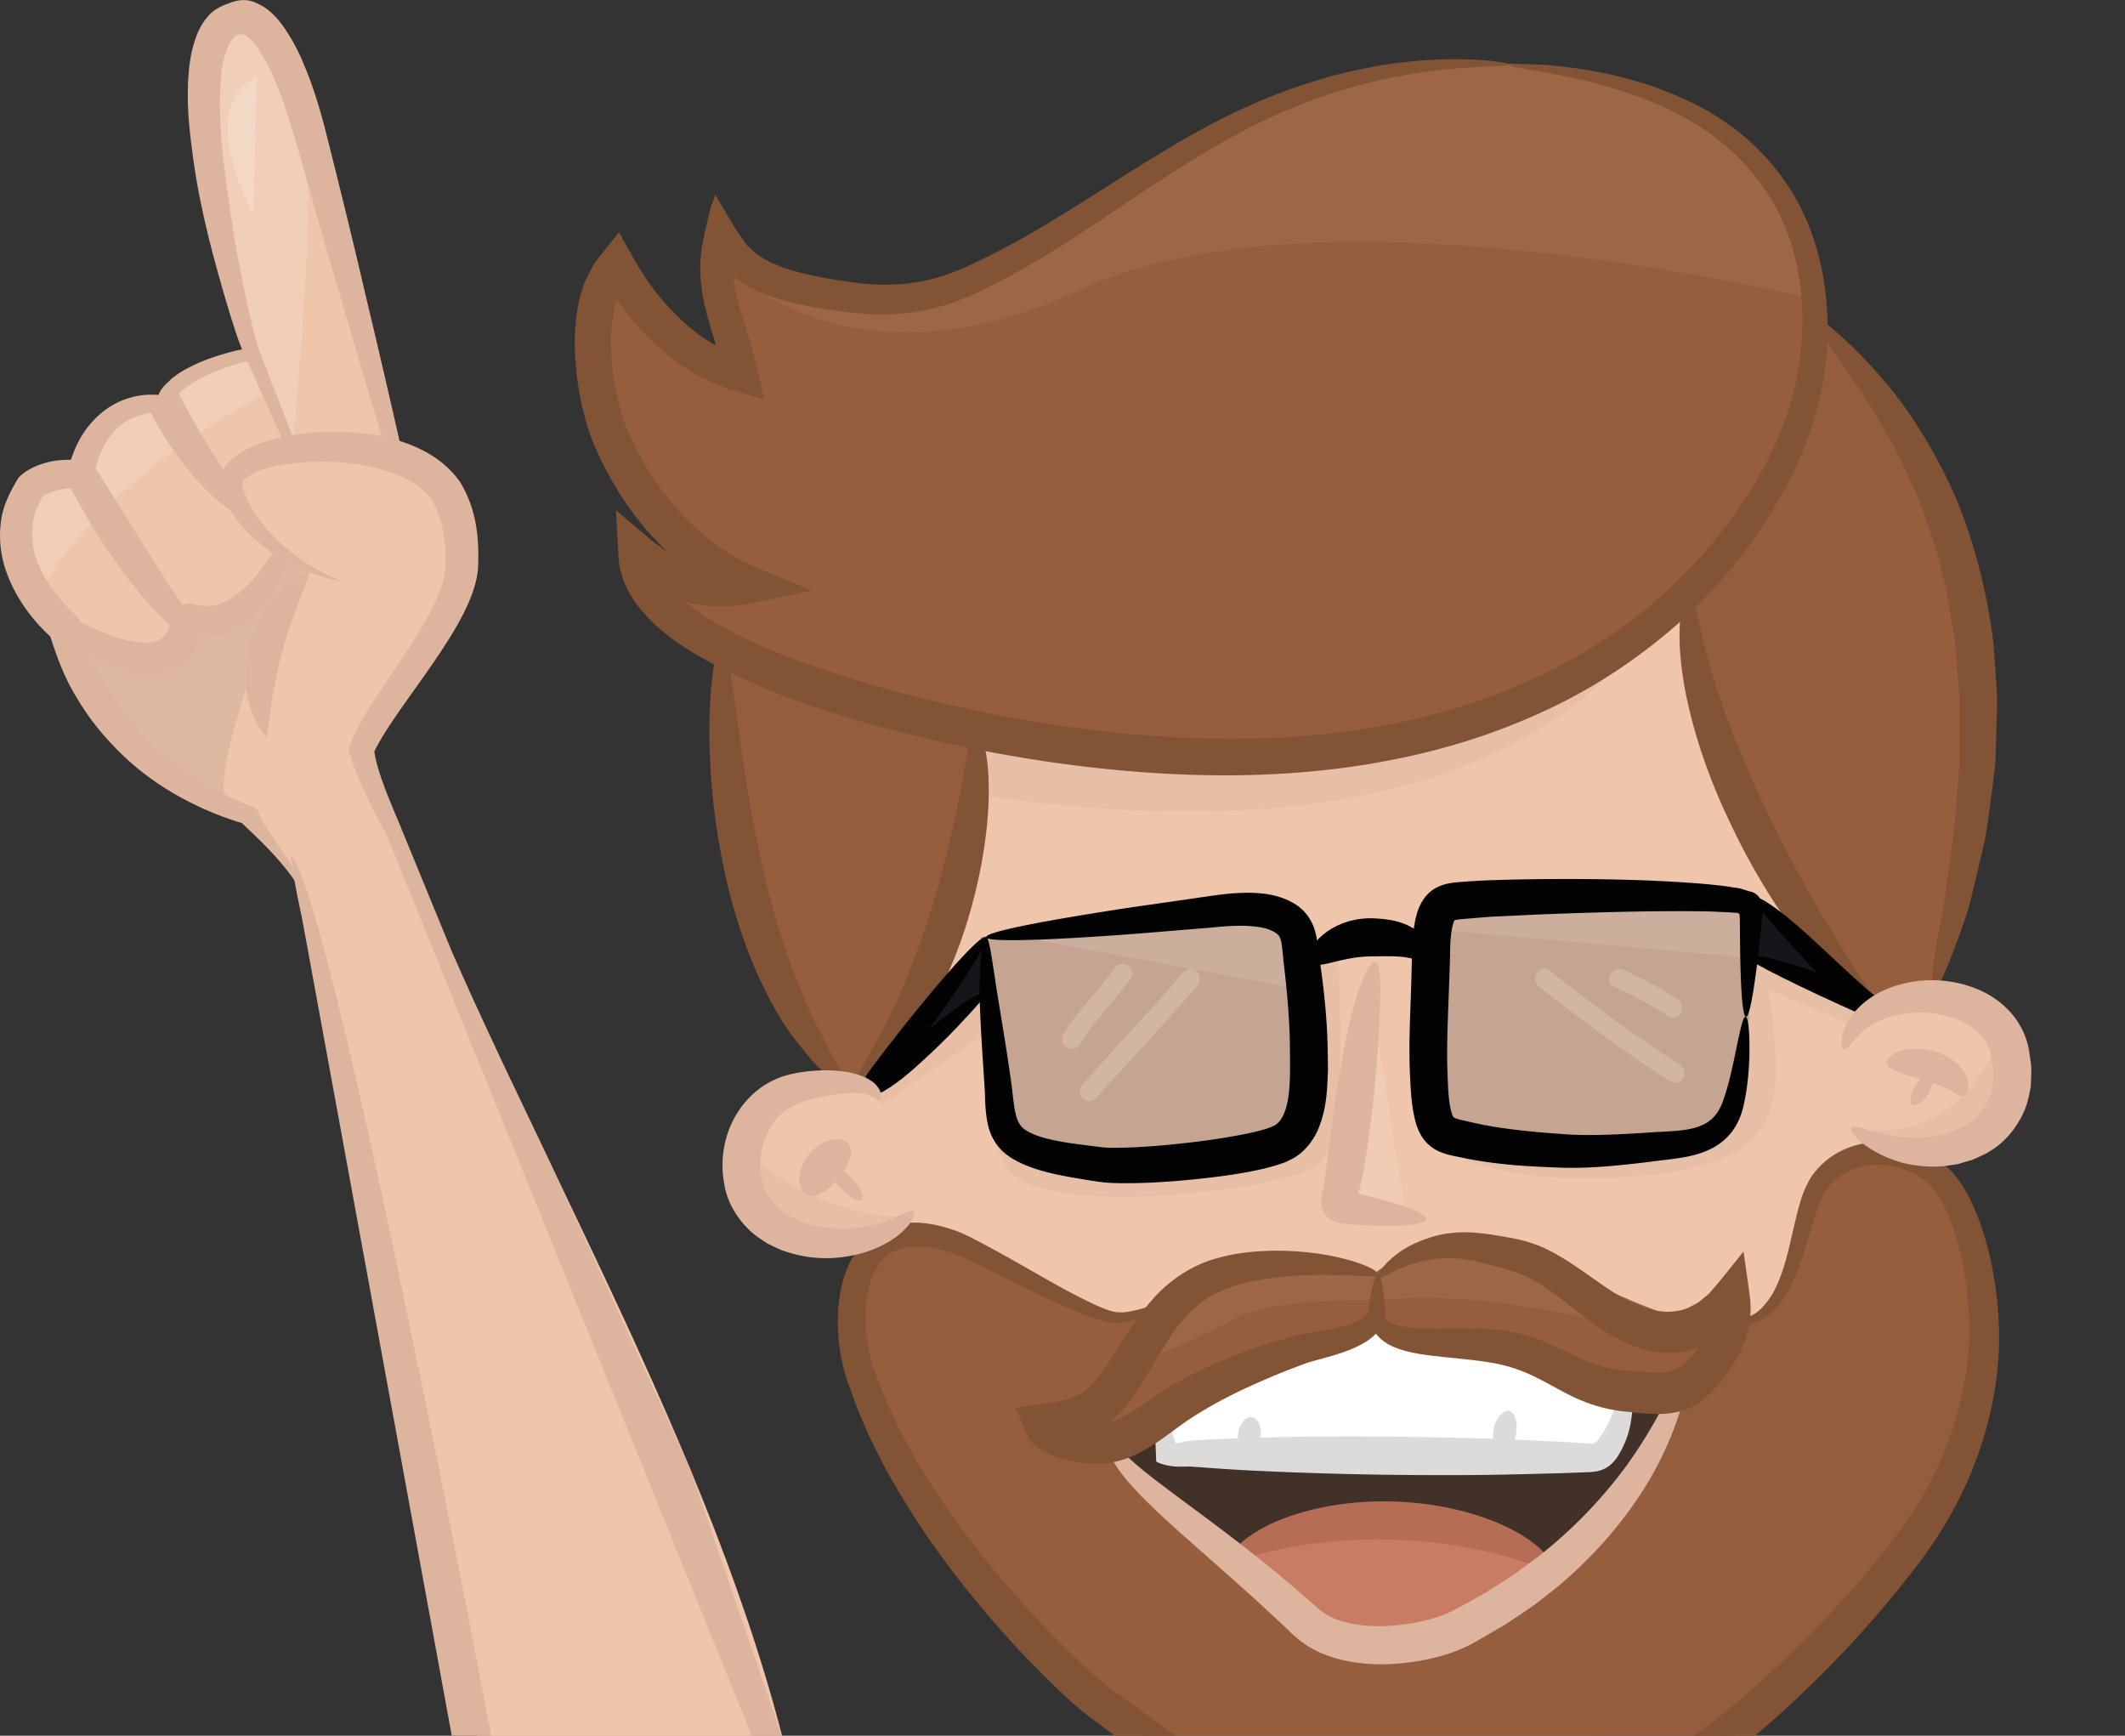
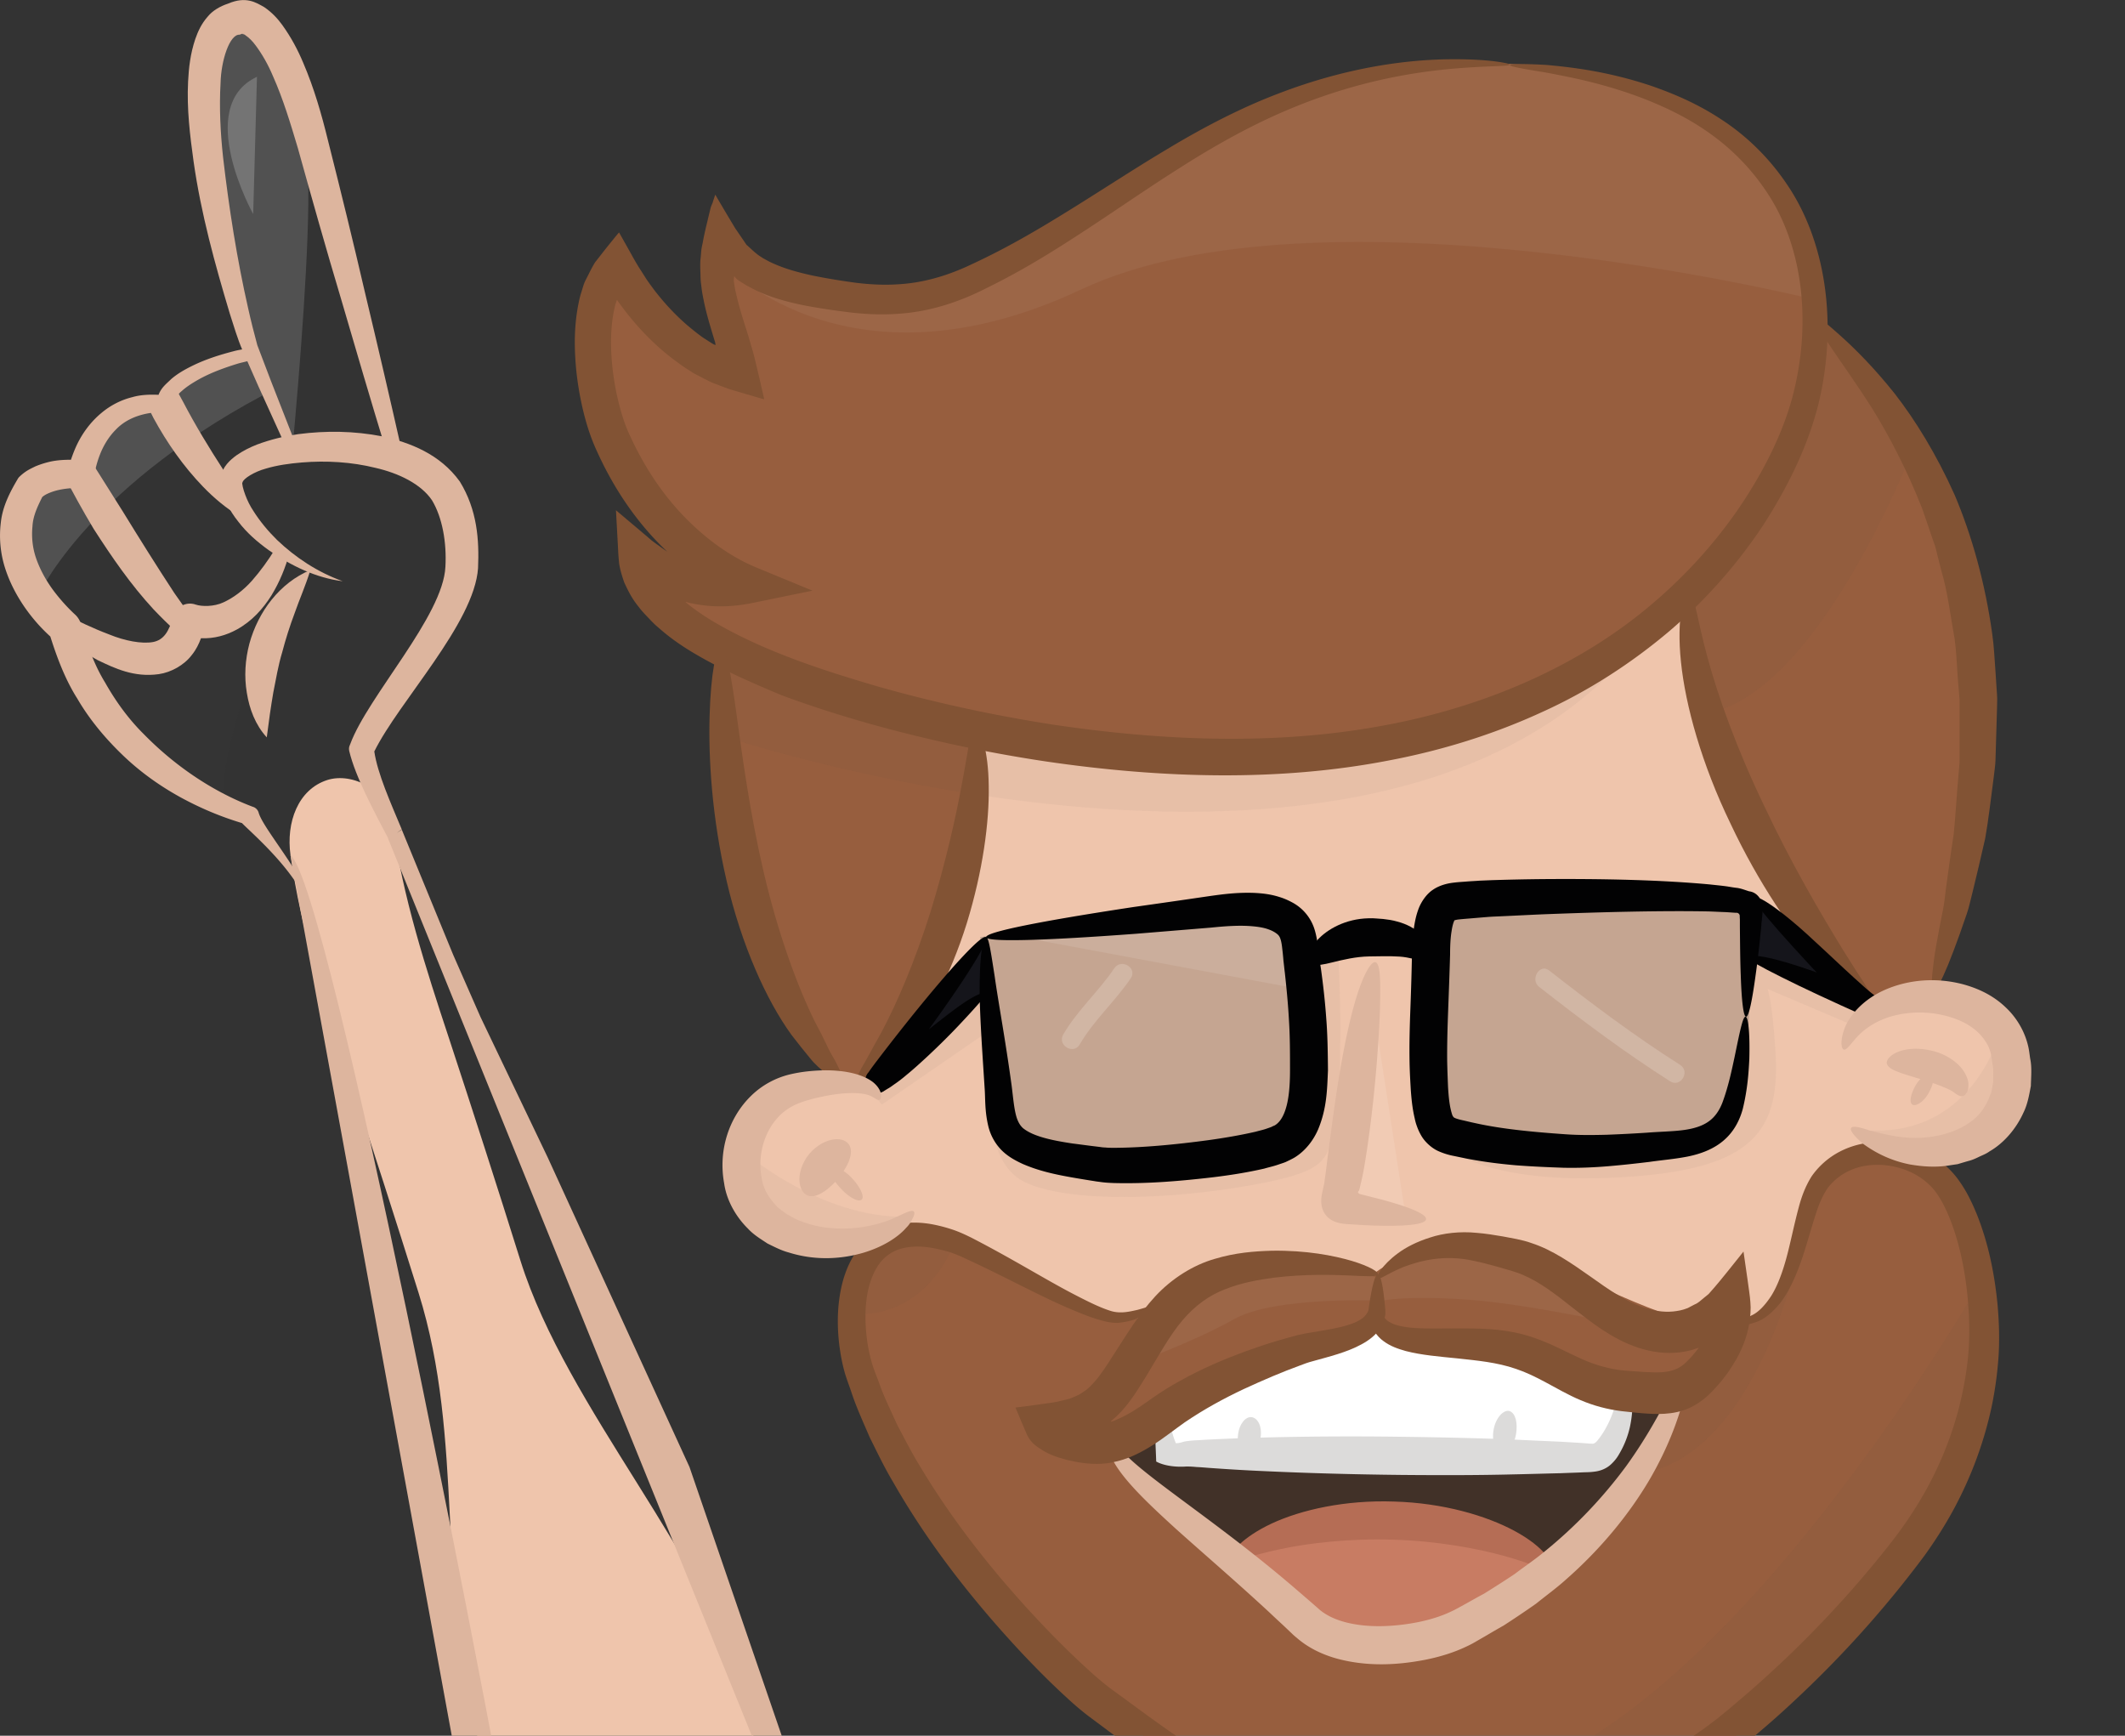
<svg xmlns="http://www.w3.org/2000/svg" xmlns:xlink="http://www.w3.org/1999/xlink" version="1.1" id="Capa_1" x="0" y="0" viewBox="0 0 123.71 101.03" xml:space="preserve">
  <rect x="0" y="0" width="123.71" height="101.03" fill="#333333" stroke="none" />
  <style>.st187{opacity:.1}.st257{opacity:.05}.st288{fill:#efc5ac}.st289{fill:#975e3e}.st291{fill:#c5a591}.st309{fill:#15151b}.st310{opacity:.3}.st316{fill:#ddb59e}.st317{fill:#dcdbda}.st318{fill:#825334}.st319{fill:#020203}.st321{opacity:.15;fill:#fff}</style>
  <defs>
    <path id="SVGID_3588_" d="M122.52 101.64l-91.21.23L32.5 2.13l91.21-.23z" />
  </defs>
  <clipPath id="SVGID_2_">
    <use xlink:href="#SVGID_3588_" overflow="visible" />
  </clipPath>
  <g clip-path="url(#SVGID_2_)">
    <path class="st288" d="M115.78 58.83l-6.96-.19s-10.36-14.16-11-24.21c0 0-15.41 14.52-40.76 8.27 0 0-2.05 17.03-6.41 20.8 0 0-5.54-1.62-7.16 3.51-1.62 5.14 4.06 5.94 8.05 5.26 0 0 12.98 6.52 17.31 4.34 4.33-2.17 16.48-3.34 19.83-2.65 3.34.69 10.21 4.51 10.21 4.51s2.37-1.49 3.17-1.65c.87-.89 1.64-1.83 2.39-2.84.13-.18.28-.31.43-.41.32-1.25.42-2.68.87-3.72.85-2 2.45-2.75 4.42-2.61.06-.09.1-.14.1-.14s5.8.33 6.29-2.18c.48-2.49.8-4.53-.78-6.09" />
    <path class="st289" d="M41.67 14.2s8.18 6.96 17.33 1.03C68.15 9.3 78.55.32 95.24 4.95c0 0 10.39 2.73 10.58 14.16 0 0 14.85 11.3 6.76 38.53l-3.77 1s-9.61-11.1-11-24.21c0 0-12.43 14.02-40.75 8.27 0 0-1.22 15.4-7 20.3l-1.37-.4s-5.49-1.36-6.44-24.53c0 0-3.73-.82-4.74-5.55l6.17 1.46s-12.4-4.34-7.85-18.61c0 0 3.59 4.67 7.34 6.63l-1.5-7.8zM108.4 67.08s6.2-1.44 7.08 7.23c.88 8.67-5.82 18.34-11.57 24.27-5.75 5.94-14.95 8.07-18.41 8.1-3.46.03-9.29.64-17.32-4.54-8.02-5.18-17.94-17.11-18.1-22.06-.16-4.95-.17-9.08 3.63-8.3 3.8.78 11.87 6.09 13.63 4.75 1.75-1.34 5.26-4.66 12.59-2.35 0 0 4.15-3.55 10.19-.69 6.04 2.86 9.92 4.58 10.74 2.86.83-1.72.68.42.68.42s2.43.81 3.62-6.17c-.01-.01.34-3.76 3.24-3.52" />
    <path d="M67.75 81.86l-.04 2.7 25.36.32 1.71-4.17s-5.15-2.23-9.35-2.53c-4.2-.3-5.08-.89-5.08-.89l-12.6 4.57z" fill="#fff" />
    <path d="M90.33 91.73s-6.1-6.68-18.36-.96c0 0 4.76 5.92 7.92 5.09 3.16-.83 10.44-4.13 10.44-4.13" fill="#c87c63" />
    <path class="st291" d="M83.26 52.4l.31 12.91 5.89 1.52 10.64-1.01 1.7-6.12.32-7.35zM74.62 53.38l-5.45-.4-12.11 1.56 1.4 11.26 4.91 1.81 11.67-1.59 1.04-2.06-.28-9.18z" />
    <path d="M94.79 80.22l3.18.04s-3.18 8.81-7.34 10.98c0 0-9.75-6.81-18.66-.48 0 0-6.76-4.55-7.28-7.06l2.18-1.85.85 2.71 25.36.32 1.71-4.66z" fill="#413128" />
    <g class="st257">
      <defs>
        <path id="SVGID_3590_" transform="rotate(-89.255 90.04 90.598)" d="M73.43 65.2h33.24v50.79H73.43z" />
      </defs>
      <clipPath id="SVGID_4_">
        <use xlink:href="#SVGID_3590_" overflow="visible" />
      </clipPath>
      <path d="M115.47 74.31s-17.74 31.35-32.52 29.59c-14.78-1.76-18.43-4.46-18.43-4.46s10.3 10.87 24.73 6.75c14.45-4.13 27.91-17.85 26.22-31.88" clip-path="url(#SVGID_4_)" fill="#3a3a3a" />
    </g>
    <g class="st257">
      <defs>
        <path id="SVGID_3592_" transform="rotate(-89.255 113.105 63.286)" d="M109.64 59.05h6.94v8.47h-6.94z" />
      </defs>
      <clipPath id="SVGID_6_">
        <use xlink:href="#SVGID_3592_" overflow="visible" />
      </clipPath>
      <path d="M116.51 59.86s-1.46 6.23-7.67 5.94c0 0 1.93 1.89 6.22.29 4.28-1.61 1.18-5.03 1.45-6.23" clip-path="url(#SVGID_6_)" fill="#3a3a3a" />
    </g>
    <g class="st257">
      <defs>
        <path id="SVGID_3594_" transform="rotate(-89.255 99.944 79.877)" d="M94 75.45h11.89v8.84H94z" />
      </defs>
      <clipPath id="SVGID_8_">
        <use xlink:href="#SVGID_3594_" overflow="visible" />
      </clipPath>
      <path d="M104.44 73.99s-2.49 10.85-9 11.78l1.77-4.57 3.66-3.63c.01-.01 2.59-1.14 3.57-3.58" clip-path="url(#SVGID_8_)" fill="#3a3a3a" />
    </g>
    <g class="st257">
      <defs>
-         <path id="SVGID_3596_" transform="rotate(-89.255 62.887 84.408)" d="M60.84 80.97h4.11v6.87h-4.11z" />
+         <path id="SVGID_3596_" transform="rotate(-89.255 62.887 84.408)" d="M60.84 80.97v6.87h-4.11z" />
      </defs>
      <clipPath id="SVGID_10_">
        <use xlink:href="#SVGID_3596_" overflow="visible" />
      </clipPath>
      <path d="M66.3 86.46s-6.64.61-6.83-3.69l2.47-.43 3.04 1.54 1.32 2.58z" clip-path="url(#SVGID_10_)" fill="#3a3a3a" />
    </g>
    <g class="st257">
      <defs>
        <path id="SVGID_3598_" transform="rotate(-89.255 52.474 74.422)" d="M50.36 71.38h4.23v6.09h-4.23z" />
      </defs>
      <clipPath id="SVGID_12_">
        <use xlink:href="#SVGID_3598_" overflow="visible" />
      </clipPath>
      <path d="M55.55 72.35s-1.51 4.5-6.14 4.13l.92-4.2 5.22.07z" clip-path="url(#SVGID_12_)" fill="#3a3a3a" />
    </g>
    <g class="st257">
      <defs>
        <path id="SVGID_3600_" transform="rotate(-89.255 69.345 41.137)" d="M63.22 13.72h12.25v54.82H63.22z" />
      </defs>
      <clipPath id="SVGID_14_">
        <use xlink:href="#SVGID_3600_" overflow="visible" />
      </clipPath>
      <path d="M41.98 37.71l-.07 5.08s41.31 13.91 54.93-7.42c0 0-20.64 17.69-54.86 2.34" clip-path="url(#SVGID_14_)" fill="#3a3a3a" />
    </g>
    <g class="st257">
      <defs>
        <path id="SVGID_3602_" transform="rotate(-89.255 104.604 30.348)" d="M93.36 23.68h22.5v13.33h-22.5z" />
      </defs>
      <clipPath id="SVGID_16_">
        <use xlink:href="#SVGID_3602_" overflow="visible" />
      </clipPath>
      <path d="M105.82 19.11s3.95 3.64 5.5 7.15c0 0-5.45 14.13-11.98 15.27l-1.47-6.36c.01 0 8.07-8.99 7.95-16.06" clip-path="url(#SVGID_16_)" fill="#3a3a3a" />
    </g>
    <g class="st257">
      <defs>
        <path id="SVGID_3604_" transform="rotate(-89.255 96.132 62.155)" d="M89.65 49.52h12.97v25.26H89.65z" />
      </defs>
      <clipPath id="SVGID_18_">
        <use xlink:href="#SVGID_3604_" overflow="visible" />
      </clipPath>
      <path d="M83.45 66.13s1.72 2.75 10.15 2.43c8.42-.33 10.1-2.56 9.75-7.52-.34-4.96-.81-3.63-.81-3.63l5.51 2.34.77-1.11-7-2.89-.42 3.96-1.26 5.99s-4.16 1.36-9.19 1.16c-5.04-.2-7.5-.73-7.5-.73" clip-path="url(#SVGID_18_)" fill="#3a3a3a" />
    </g>
    <g class="st257">
      <defs>
        <path id="SVGID_3606_" transform="rotate(-89.255 67.822 62.504)" d="M60.62 52.32h14.4v20.36h-14.4z" />
      </defs>
      <clipPath id="SVGID_20_">
        <use xlink:href="#SVGID_3606_" overflow="visible" />
      </clipPath>
      <path d="M77.9 55.43s.37 6.56-.12 9.27-.05 3.4-4.86 4.27c-4.8.87-10.7 1.06-13.27-.17-2.57-1.23-1.97-6.08-1.97-6.08l1.64 3.73 5.41 1.53 9.72-1.34 1.62-2.16.13-8.83 1.7-.22z" clip-path="url(#SVGID_20_)" fill="#3a3a3a" />
    </g>
    <g class="st257">
      <defs>
        <path id="SVGID_3608_" transform="rotate(-89.255 54.052 61.066)" d="M50.79 57.75h6.52v6.62h-6.52z" />
      </defs>
      <clipPath id="SVGID_22_">
        <use xlink:href="#SVGID_3608_" overflow="visible" />
      </clipPath>
      <path clip-path="url(#SVGID_22_)" fill="#3a3a3a" d="M57.38 60.13l-6.04 4.16-.63-.75 6.63-5.69z" />
    </g>
    <g class="st257">
      <defs>
        <path id="SVGID_3610_" transform="rotate(-89.255 48.384 70.04)" d="M45.76 65.23h5.26v9.61h-5.26z" />
      </defs>
      <clipPath id="SVGID_24_">
        <use xlink:href="#SVGID_3610_" overflow="visible" />
      </clipPath>
      <path d="M43.7 67.35s4.48 3.76 9.48 3.46c0 0-3.01 2.83-6.01 1.51-3-1.31-3.88-3.24-3.47-4.97" clip-path="url(#SVGID_24_)" fill="#3a3a3a" />
    </g>
    <g class="st257">
      <defs>
        <path id="SVGID_3612_" transform="rotate(-89.255 73.714 11.514)" d="M65.6-20.32h16.23v63.66H65.6z" />
      </defs>
      <clipPath id="SVGID_26_">
        <use xlink:href="#SVGID_3612_" overflow="visible" />
      </clipPath>
      <path d="M105.47 17.4s-28.64-7.08-42.53-.55c-13.88 6.52-21.11-1.76-21.11-1.76s11.92 6.12 20.83-2.31c0 0 13.04-10.73 25.23-9.05 12.19 1.68 17.66 6.07 17.58 13.67" clip-path="url(#SVGID_26_)" fill="#fff" />
    </g>
    <g class="st257">
      <defs>
        <path id="SVGID_3614_" transform="rotate(-89.255 81.094 75.94)" d="M77.41 60.73h7.38v30.42h-7.38z" />
      </defs>
      <clipPath id="SVGID_28_">
        <use xlink:href="#SVGID_3614_" overflow="visible" />
      </clipPath>
      <path d="M96.29 77.5s-6.9-1.56-10.69-1.84c-3.79-.28-5.13.05-5.13.05s-6.2-.28-8.6 1.06c-2.39 1.35-6.03 2.66-6.03 2.66s.91-4.72 6.06-5.56c5.15-.84 8.29.53 8.29.53s3.81-2.87 6.87-1.89c3.05.97 9.23 4.99 9.23 4.99" clip-path="url(#SVGID_28_)" fill="#fff" />
    </g>
    <g class="st187">
      <defs>
-         <path id="SVGID_3616_" transform="rotate(-89.255 92.99 53.704)" d="M91.07 44.86h3.85v17.68h-3.85z" />
-       </defs>
+         </defs>
      <clipPath id="SVGID_30_">
        <use xlink:href="#SVGID_3616_" overflow="visible" />
      </clipPath>
      <path clip-path="url(#SVGID_30_)" fill="#fff" d="M101.81 55.74l-17.33-1.55-.31-1.8 17.64-.5z" />
    </g>
    <g class="st187">
      <defs>
        <path id="SVGID_3618_" transform="rotate(-89.255 66.993 55.192)" d="M64.76 46.64h4.47v17.11h-4.47z" />
      </defs>
      <clipPath id="SVGID_32_">
        <use xlink:href="#SVGID_3618_" overflow="visible" />
      </clipPath>
      <path clip-path="url(#SVGID_32_)" fill="#fff" d="M75.52 57.54l-17.07-3.18 14.68-1.32 2.21 1.2z" />
    </g>
    <g class="st187">
      <defs>
        <path id="SVGID_3620_" transform="rotate(-89.255 80.234 64.202)" d="M73.15 62.44h14.17v3.53H73.15z" />
      </defs>
      <clipPath id="SVGID_34_">
        <use xlink:href="#SVGID_3620_" overflow="visible" />
      </clipPath>
      <path clip-path="url(#SVGID_34_)" fill="#fff" d="M79.71 57.11l2.2 14.2-3.52-.88z" />
    </g>
    <path class="st309" d="M102.12 52.35l5.95 5.23-6.22-1.84zM57.27 55.04l-5.18 6.61 5.32-3.58z" />
    <g class="st310">
      <defs>
        <path id="SVGID_3622_" transform="rotate(-89.255 63.867 58.59)" d="M61.38 56.56h4.99v4.06h-4.99z" />
      </defs>
      <clipPath id="SVGID_36_">
        <use xlink:href="#SVGID_3622_" overflow="visible" />
      </clipPath>
      <path d="M61.9 60.21c.82-1.41 2.06-2.5 2.97-3.85.4-.6 1.37-.02.96.58-.91 1.35-2.15 2.44-2.97 3.85-.36.63-1.33.05-.96-.58" clip-path="url(#SVGID_36_)" fill="#eddcd0" />
    </g>
    <g class="st310">
      <defs>
-         <path id="SVGID_3624_" transform="rotate(-89.255 66.353 60.246)" d="M62.46 56.79h7.79v6.92h-7.79z" />
-       </defs>
+         </defs>
      <clipPath id="SVGID_38_">
        <use xlink:href="#SVGID_3624_" overflow="visible" />
      </clipPath>
      <path d="M63.01 63.12c1.98-2.17 3.97-4.34 5.92-6.55.48-.54 1.26.26.78.81-1.94 2.21-3.93 4.38-5.92 6.55-.49.53-1.27-.28-.78-.81" clip-path="url(#SVGID_38_)" fill="#eddcd0" />
    </g>
    <g class="st310">
      <defs>
-         <path id="SVGID_3626_" transform="rotate(-89.255 95.794 57.825)" d="M94.4 55.67h2.79v4.3H94.4z" />
-       </defs>
+         </defs>
      <clipPath id="SVGID_40_">
        <use xlink:href="#SVGID_3626_" overflow="visible" />
      </clipPath>
      <path d="M94.52 56.46c1.1.49 2.16 1.05 3.16 1.72.6.4.02 1.37-.58.96-1-.67-2.06-1.22-3.16-1.72-.65-.29-.07-1.25.58-.96" clip-path="url(#SVGID_40_)" fill="#eddcd0" />
    </g>
    <g class="st310">
      <defs>
        <path id="SVGID_3628_" transform="rotate(-89.255 93.724 59.71)" d="M90.45 55.33h6.56v8.76h-6.56z" />
      </defs>
      <clipPath id="SVGID_42_">
        <use xlink:href="#SVGID_3628_" overflow="visible" />
      </clipPath>
      <path d="M90.19 56.49c2.47 1.93 4.97 3.81 7.62 5.49.61.39.03 1.35-.58.96-2.64-1.68-5.15-3.56-7.62-5.49-.56-.43.02-1.4.58-.96" clip-path="url(#SVGID_42_)" fill="#eddcd0" />
    </g>
    <path d="M81.09 89.62c-2.57-.08-4.92.2-6.55.55-1.65.34-2.64.78-2.83.51-.18-.23.59-1.19 2.32-2 1.72-.8 4.28-1.38 7.13-1.28 2.85.08 5.37.82 7.03 1.72.83.45 1.45.94 1.81 1.39.37.45.39.87.24.91-.16.04-.35-.07-.78-.23-.42-.17-1.06-.39-1.87-.62-1.61-.44-3.93-.88-6.5-.95" fill="#b56d55" />
    <path class="st316" d="M82.97 96.61c-1.7.33-3.42.39-5.11-.06-.84-.23-1.67-.61-2.37-1.22-.2-.16-.29-.26-.43-.39l-.38-.36c-.26-.24-.51-.47-.76-.71-2-1.85-3.88-3.46-5.44-4.86-1.55-1.41-2.8-2.6-3.49-3.67-.34-.53-.53-1.05-.46-1.45.07-.38.28-.48.33-.46.08.03.03.2.11.44.07.23.3.55.69.93.78.76 2.13 1.75 3.8 2.99 1.67 1.24 3.68 2.74 5.8 4.55.52.45 1.05.9 1.58 1.37.4.33.94.58 1.55.73 1.23.31 2.7.26 4.11-.01.71-.14 1.4-.35 1.98-.63.14-.06.3-.15.47-.24l.49-.27c.32-.18.64-.36.96-.53.61-.38 1.21-.76 1.79-1.15.55-.42 1.12-.8 1.63-1.22a27.16 27.16 0 004.87-5.08c1.18-1.64 1.95-3.1 2.49-4.13.52-1.02.86-1.62 1.01-1.55.13.06.09.7-.2 1.86-.3 1.15-.89 2.81-1.98 4.67-1.1 1.86-2.71 3.91-4.87 5.8-.53.48-1.13.91-1.71 1.38-.61.43-1.25.86-1.9 1.28-.34.19-.68.39-1.02.59l-.52.3c-.17.1-.34.2-.56.3-.78.38-1.61.63-2.46.8" />
    <path class="st317" d="M81.55 85.85c-2.87-.03-5.57-.11-7.93-.22-1.18-.05-2.27-.12-3.25-.19-.25-.02-.48-.04-.72-.05-.2-.02-.36-.03-.58-.03-.68.05-1.35-.06-1.76-.29-.01-.36-.03-.7-.04-1.03-.01-.16-.02-.31-.02-.38 0-.09 0-.19-.01-.28 0-.36 0-.68.03-.93.05-.52.18-.79.29-.79.12 0 .22.26.37.72.08.25.17.54.27.86.03.09.05.18.08.27.03.11.05.15.06.2.03.08.07.17.1.26 0 .05.06.03.1.03.05 0 .09-.01.14-.02.1-.02.15-.04.26-.07.21-.04.51-.07.77-.08.23-.01.47-.03.72-.04.99-.05 2.08-.09 3.26-.12 2.36-.06 5.06-.08 7.92-.04 2.3.03 4.49.08 6.48.16.99.05 1.94.09 2.83.13.44.03.87.05 1.28.08.16.01.32.03.47.03.05.01.11 0 .16-.03.03-.01.13-.09.22-.22.1-.12.18-.24.26-.36.16-.25.29-.5.4-.74.22-.5.36-.96.46-1.36.2-.79.3-1.26.46-1.27.15 0 .34.46.4 1.35.02.45 0 1-.14 1.65a5.38 5.38 0 01-.62 1.57c-.1.18-.24.39-.49.62-.24.22-.55.36-.89.41-.34.05-.53.04-.74.05-.41.02-.84.03-1.29.05-.89.02-1.84.05-2.83.07-1.99.05-4.18.05-6.48.03" />
    <path class="st317" d="M73.39 83.65c-.08.64-.55 1.09-.89.95-.34-.14-.5-.6-.42-1.14.07-.56.43-1.03.8-.97.35.06.6.54.51 1.16M88.26 83.47c-.11.64-.48 1.17-.84 1.11-.36-.05-.59-.64-.47-1.35.12-.72.61-1.22.95-1.09.34.14.46.7.36 1.33" />
    <path class="st318" d="M40.4 38.02c-.64-.38-1.26-.8-1.85-1.3l-.36-.31a6.11 6.11 0 01-.36-.36c-.23-.24-.47-.48-.65-.73-.41-.5-.63-.97-.84-1.42-.15-.44-.28-.86-.31-1.25-.04-.4-.05-.8-.08-1.29l-.09-1.66 1.21 1.02.58.49.29.25.2.15.8.57c.15.12.23.12.34.19l.32.16.32.15.31.11.27.08.13.03c.18.04.35.08.53.1.71.1 1.45.06 2.17-.08L43.17 35c-2.03-.85-3.7-2.17-5.11-3.68-1.41-1.52-2.5-3.26-3.32-5.08-.44-.95-.72-1.95-.92-2.92-.2-.98-.32-1.96-.35-2.96-.03-.99.04-2 .28-3.02.03-.13.07-.25.11-.38.06-.19.12-.42.21-.61.19-.36.37-.76.58-1.09l.69-.88c.24-.29.51-.64.7-.85l.63 1.12c.21.38.42.76.64 1.09l.33.52c.09.13.12.17.19.27.12.16.23.32.35.47.48.61 1 1.18 1.56 1.69.28.26.57.49.86.72.15.11.3.23.45.32l.39.25c.07.04.15.09.22.1l-.02-.11-.01-.06-.01-.03-.03-.09c-.22-.73-.46-1.49-.62-2.29-.04-.2-.08-.4-.11-.6l-.05-.4c-.02-.17-.03-.34-.03-.51-.01-.34-.03-.68.01-.98l.04-.46c.02-.15.05-.28.08-.42.1-.57.23-1.06.37-1.66l.1-.41.06-.15.03-.07c.01-.02.02-.04.04-.12l.13-.39c.38.65.8 1.36 1.17 1.97l.5.73.12.18c.04.06.08.08.12.12l.23.21c.37.34.47.37.64.49.17.09.34.19.52.27.73.34 1.54.56 2.37.74.83.17 1.71.31 2.52.42.82.1 1.63.14 2.41.09 1.57-.08 3.04-.54 4.44-1.22 1.42-.66 2.76-1.4 4.04-2.16 2.57-1.53 4.91-3.11 7.18-4.46 2.25-1.36 4.44-2.47 6.49-3.25 4.12-1.59 7.61-1.98 9.94-2.01 2.34-.03 3.57.24 3.56.31-.01.12-1.25.05-3.54.26-2.28.22-5.63.76-9.56 2.45-1.96.84-4.03 1.97-6.21 3.37-2.19 1.38-4.48 3.02-7.07 4.64-1.29.81-2.66 1.6-4.14 2.32-1.47.75-3.2 1.34-5.02 1.46-.91.07-1.82.04-2.73-.06-.91-.11-1.76-.23-2.68-.4-.91-.18-1.85-.41-2.78-.83-.23-.1-.46-.23-.69-.35-.21-.13-.52-.32-.49-.31-.1-.07-.12-.1-.17-.15-.01-.02-.03-.04-.04-.06l-.02-.03s0 .03-.01.04c-.01.06-.02.11-.02.17 0 .05 0 .1.01.15l.03.19c.02.16.06.34.1.5.15.68.37 1.37.6 2.1l.14.45.15.52c.11.35.19.69.27 1.02.16.67.32 1.35.47 2.03-.3-.07-.65-.19-.98-.28l-.95-.28c-.32-.1-.65-.24-.98-.36-.33-.13-.67-.33-1-.49-.2-.1-.27-.15-.36-.21l-.28-.18c-.19-.12-.36-.25-.54-.38-.36-.26-.7-.54-1.03-.83-.66-.59-1.26-1.23-1.81-1.92-.14-.17-.27-.35-.4-.52l-.19-.26-.04-.06c-.01-.02-.03.04-.04.05l-.01.04-.01.03c-.03.09-.06.18-.08.28-.18.77-.24 1.61-.21 2.47.03.86.14 1.73.32 2.59.19.86.42 1.69.79 2.46.75 1.63 1.73 3.17 2.96 4.49 1.23 1.31 2.71 2.45 4.33 3.13l3.32 1.37-3.51.72c-.94.19-1.94.26-2.93.12a8.55 8.55 0 01-.73-.13l-.22-.06v.01l.04.04c.48.4 1.02.76 1.58 1.1 2.94 1.73 6.34 2.83 9.65 3.8 3.33.94 6.69 1.66 10.01 2.18 6.63 1 13.17 1.2 19.19.1 6.01-1.08 11.45-3.47 15.6-6.94 2.07-1.72 3.83-3.67 5.25-5.74 1.4-2.06 2.51-4.25 3.1-6.4 1.18-4.4.59-8.77-1.34-11.79-.96-1.51-2.16-2.71-3.43-3.61-1.26-.91-2.57-1.52-3.77-2-2.42-.94-4.45-1.3-5.8-1.56-1.37-.22-2.09-.35-2.09-.43.01-.07.74-.09 2.14-.01 1.39.13 3.47.35 6.04 1.2 1.27.44 2.68 1.02 4.08 1.94 1.4.9 2.77 2.17 3.87 3.81 2.24 3.28 2.99 8.08 1.82 12.84-.62 2.43-1.75 4.74-3.19 6.98a29.713 29.713 0 01-5.48 6.19c-2.19 1.85-4.7 3.49-7.48 4.74-2.77 1.27-5.78 2.21-8.93 2.8-6.3 1.21-13.07 1.04-19.89.04-3.41-.51-6.84-1.24-10.28-2.2-1.72-.49-3.43-1.03-5.14-1.67-1.71-.72-3.41-1.45-5.06-2.43" />
    <path class="st316" d="M48.81 68.58c-.25.31-.51.54-.78.74-.28.19-.57.34-.88.3-.3-.04-.55-.32-.6-.8-.06-.47.12-1.11.55-1.64.43-.52 1-.81 1.45-.86.46-.06.79.11.92.38.13.28.06.61-.07.94-.14.31-.34.64-.59.94" />
    <path class="st316" d="M48.96 69.19c-.48-.52-.75-.96-.64-1.17.13-.23.79.02 1.28.56.5.53.73 1.07.57 1.24-.18.18-.74-.12-1.21-.63M112.19 62.93c-.58-.18-1.13-.34-1.54-.48-.4-.15-.69-.27-.79-.5-.1-.22.18-.57.73-.76.55-.19 1.32-.21 2.14.04.81.26 1.55.82 1.79 1.52a1 1 0 01.07.47c0 .14-.02.26-.08.35-.1.18-.21.25-.33.24-.25-.03-.45-.29-.73-.4-.25-.12-.69-.3-1.26-.48" />
    <path class="st316" d="M111.51 63.19c.14-.25.34-.46.52-.58.19-.12.36-.13.44-.05.17.18.07.59-.2 1.08-.28.51-.79.82-.97.63-.15-.17-.06-.58.21-1.08" />
    <path class="st318" d="M54.17 53.08c.88-2.86 1.48-5.53 1.83-7.47.19-.97.31-1.76.41-2.3.1-.54.18-.86.33-.9.14-.04.36.26.53.85.16.58.28 1.44.29 2.48.04 2.09-.34 4.96-1.28 8.01-.95 3.04-2.35 5.64-3.7 7.27-.7.8-1.29 1.41-1.8 1.74-.49.35-.8.47-.91.37-.11-.11 0-.44.27-.94.29-.48.66-1.2 1.14-2.04.93-1.73 1.99-4.21 2.89-7.07M42.3 51.27c-.86-3.71-1.06-7.14-.99-9.59.07-2.47.37-3.97.67-3.97.31 0 .57 1.5.9 3.88.33 2.38.76 5.66 1.58 9.18.82 3.51 1.93 6.57 2.97 8.68.28.52.52.99.72 1.42.19.44.43.76.57 1.07.31.6.43.99.32 1.09-.11.1-.46-.1-.99-.56-.26-.24-.61-.51-.91-.9-.32-.38-.67-.83-1.06-1.33-1.48-2.04-2.92-5.26-3.78-8.97M100.74 47.93c-1.67-3.45-2.62-6.86-2.88-9.4-.27-2.55.17-4.13.44-4.1.34.02.47 1.52 1.1 3.82.62 2.3 1.74 5.42 3.34 8.73 1.56 3.32 3.26 6.2 4.52 8.26.32.5.61.96.87 1.38.27.39.49.74.66 1.04.38.56.55.93.45 1.04-.1.11-.47-.04-1.07-.45-.28-.21-.61-.5-.99-.84-.35-.35-.76-.76-1.17-1.24-1.66-1.9-3.64-4.77-5.27-8.24M113.79 37.18c-.25-1.37-.4-2.73-.78-3.99l-.24-.95c-.04-.16-.07-.31-.12-.47l-.16-.45c-.2-.6-.4-1.18-.6-1.75-.89-2.25-1.9-4.18-2.87-5.75-.99-1.56-1.88-2.78-2.47-3.67-.61-.88-.83-1.51-.69-1.57.15-.06.54.3 1.34 1.01.79.71 1.9 1.81 3.11 3.33 1.19 1.53 2.42 3.52 3.48 5.88 1.01 2.38 1.78 5.14 2.19 8.09.11.74.13 1.47.19 2.19.02.36.05.72.07 1.07.01.18.03.35.03.53l-.01.53-.06 2.05-.03 1c-.01.33-.07.65-.1.96-.17 1.27-.3 2.47-.5 3.59-.25 1.1-.49 2.13-.72 3.06-.12.46-.21.91-.35 1.32-.14.41-.28.79-.4 1.15-.26.72-.49 1.33-.69 1.82-.41.99-.7 1.51-.84 1.47-.15-.05-.13-.65.01-1.7.07-.52.18-1.16.32-1.89.07-.37.15-.76.23-1.17.08-.41.11-.86.18-1.32.12-.93.27-1.94.43-3.02.11-1.09.17-2.25.28-3.47.02-.31.07-.61.06-.93v-.94-2.45c-.01-.17-.03-.33-.04-.5-.03-.33-.06-.67-.08-1.01-.05-.66-.07-1.36-.17-2.05M98.88 78.47s.01-.01.01-.02h-.01l-.06.02-.33.11c-.22.06-.44.1-.66.13-.88.11-1.71-.02-2.47-.27-1.54-.51-2.73-1.49-3.78-2.3-1.04-.83-1.98-1.54-2.92-1.93-.24-.11-.45-.17-.7-.25-.26-.07-.51-.15-.76-.22-.49-.14-.96-.26-1.4-.35-1.73-.39-3.16 0-4.1.36-.94.38-1.41.78-1.51.65-.08-.09.24-.75 1.19-1.45.47-.35 1.11-.68 1.88-.92.75-.25 1.73-.37 2.71-.27.5.04 1.01.12 1.53.21.26.05.52.1.79.15.27.06.59.13.88.24 1.2.39 2.32 1.17 3.4 1.93 1.08.77 2.16 1.54 3.31 1.87.57.18 1.18.24 1.73.15.14-.02.28-.05.41-.09l.2-.07c.02-.01.02 0 .07-.03l.13-.07.25-.13c.17-.06.35-.23.53-.38l.27-.22.35-.4c.4-.46 1.07-1.31 1.68-2.07l.24 1.67c.06.47.13.86.16 1.27.04.41 0 .86-.08 1.33-.12.71-.43 1.52-.92 2.3-.13.19-.24.39-.38.57l-.16.21-.12.15c-.16.2-.33.39-.5.57-.16.17-.37.38-.61.56-.23.18-.48.33-.73.45-.51.24-1.02.33-1.49.36-.47.03-.9 0-1.31-.03-.42-.04-.74-.07-1.18-.12-.83-.1-1.65-.32-2.4-.64-.75-.31-1.41-.71-2.02-1.03-.61-.33-1.17-.6-1.74-.79-1.12-.39-2.3-.49-3.39-.61-1.09-.11-2.1-.19-3.03-.43-.46-.13-.9-.28-1.3-.58-.39-.27-.75-.82-.82-1.28 0-.13.02-.25.03-.37l.03-.27c.02-.16.04-.31.06-.45.04-.28.08-.52.12-.71.08-.38.16-.58.23-.58s.14.21.19.59c.03.19.05.43.08.71l.03.46c.01.19.02.29.04.39.03.1.1.2.18.27.07.07.17.13.31.2.26.13.62.2 1.02.25.81.09 1.79.05 2.9.05 1.11.01 2.37-.01 3.76.36.68.18 1.38.47 2.03.78.66.31 1.28.64 1.91.87.63.23 1.28.39 1.97.45.32.03.77.05 1.13.08.37.02.73.03 1.05.01.32-.03.61-.09.85-.21.12-.06.24-.13.35-.22.11-.08.21-.19.36-.34.13-.14.27-.29.39-.45l.09-.12.05-.06c.01-.01 0 .01 0 0 0 .01 0 0 0 0z" />
    <path class="st318" d="M59.71 83.33c-.08-.19-.16-.37-.24-.56-.12-.28-.23-.56-.35-.84l1.29-.17.56-.08c.18-.03.4-.05.52-.08.26-.07.57-.12.79-.19.19-.08.4-.16.57-.25l.39-.26.15-.13c.1-.1.2-.19.3-.31.39-.42.76-1.02 1.13-1.59.74-1.14 1.46-2.36 2.43-3.41.97-1.05 2.23-1.83 3.45-2.18 1.22-.37 2.33-.45 3.34-.48 2.01-.03 3.59.28 4.65.59 1.06.32 1.58.65 1.53.79-.05.15-.64.11-1.68.06-1.04-.04-2.56-.09-4.38.13-.9.12-1.91.3-2.83.67-.93.35-1.76.95-2.49 1.81-.73.86-1.35 1.99-2.08 3.2-.38.6-.74 1.24-1.3 1.9-.14.16-.29.33-.45.48l-.26.23-.07.06c-.01.01 0 .01 0 .01h.01s-.01 0-.01.01v.01h.01l.13-.04c.07-.03.14-.05.21-.09.58-.24 1.16-.61 1.74-1.02.28-.2.62-.44.94-.64.32-.21.65-.4.98-.58 1.3-.73 2.59-1.27 3.81-1.72.61-.22 1.2-.42 1.77-.59.29-.08.57-.16.84-.24.15-.04.3-.08.44-.12l.43-.09c1.09-.19 2-.31 2.69-.56.34-.12.61-.27.77-.44.07-.09.14-.16.18-.25.03-.04.04-.09.05-.13l.03-.23c.18-1.18.35-1.84.52-1.83.16.01.3.67.41 1.86.01.07.01.15.02.23.01.11.01.23-.02.34-.04.24-.13.47-.26.68-.27.42-.68.73-1.11.96-.86.47-1.87.71-2.87.99-.12.03-.24.07-.36.11-.12.04-.23.09-.35.13-.26.1-.52.2-.79.3-.53.21-1.08.44-1.64.69-1.12.49-2.29 1.07-3.43 1.77-.29.18-.57.36-.85.55-.29.2-.53.39-.85.62-.62.46-1.3.94-2.14 1.32-.1.05-.21.09-.32.13l-.17.06c-.06.02-.16.06-.25.08-.37.1-.75.19-1.11.2-.73.04-1.42-.08-2.04-.23-.62-.16-1.16-.37-1.54-.65-.42-.25-.68-.56-.84-.99" />
    <path class="st318" d="M85.53 105.6l.47.01c.15 0 .27-.01.41-.01.26 0 .56-.05.83-.07.57-.08 1.15-.19 1.73-.33 1.15-.28 2.3-.64 3.41-1.06 2.23-.84 4.36-1.87 6.25-3.13.47-.31.92-.65 1.36-.99.45-.36.89-.73 1.33-1.11.88-.74 1.72-1.51 2.54-2.28a63.64 63.64 0 004.55-4.79c.69-.81 1.38-1.65 2-2.47.61-.81 1.16-1.66 1.65-2.52.97-1.73 1.67-3.54 2.09-5.35.21-.9.36-1.81.44-2.7.07-.88.07-1.77.01-2.63-.11-1.73-.42-3.39-.94-4.85-.26-.72-.59-1.43-.98-1.95-.38-.51-.92-.91-1.5-1.17-1.17-.52-2.53-.53-3.53-.05-.5.23-.92.58-1.24.99-.29.42-.5.91-.67 1.43-.34 1.04-.6 2.05-.92 2.94-.32.89-.69 1.68-1.15 2.29-.47.6-1 1.03-1.52 1.18-.5.17-.9.19-1.16.15-.26-.03-.39-.06-.38-.1 0-.04.13-.08.37-.13.24-.03.59-.12.98-.33.41-.18.8-.6 1.16-1.15.35-.56.63-1.3.87-2.17.24-.87.43-1.87.73-2.99.15-.56.36-1.17.74-1.78.4-.58.96-1.09 1.63-1.44 1.35-.71 3.06-.76 4.63-.14.78.32 1.54.83 2.13 1.56.57.72.94 1.49 1.27 2.31.64 1.63 1.01 3.41 1.18 5.28.08.94.11 1.9.05 2.89-.07.99-.2 1.97-.41 2.97-.43 1.99-1.15 3.98-2.17 5.88-.51.95-1.1 1.88-1.75 2.78a62.651 62.651 0 01-6.68 7.59c-.84.81-1.7 1.61-2.6 2.38-.45.39-.91.77-1.37 1.15-.49.39-.99.77-1.51 1.11-2.07 1.39-4.32 2.49-6.68 3.39-1.18.45-2.4.84-3.67 1.15-.63.15-1.28.28-1.95.38-.35.03-.67.09-1.04.09-.18 0-.37.01-.53.01l-.48-.01c-2.56-.08-5.08-.25-7.58-.63-1.25-.19-2.49-.44-3.74-.83-1.23-.39-2.38-.9-3.48-1.48-2.2-1.16-4.13-2.6-5.97-3.96-.46-.34-.91-.68-1.37-1.02-.51-.39-.94-.77-1.37-1.17-.85-.78-1.64-1.58-2.41-2.39-3.04-3.24-5.63-6.61-7.6-10.07-.51-.85-.93-1.74-1.36-2.6-.38-.89-.78-1.75-1.07-2.64-.15-.45-.32-.86-.44-1.34-.12-.47-.2-.93-.26-1.4-.11-.92-.12-1.84.01-2.74.13-.9.39-1.79.91-2.58.5-.8 1.34-1.4 2.21-1.64.88-.23 1.72-.18 2.47-.02a9 9 0 011.08.3c.37.13.68.28.99.43 2.39 1.23 4.29 2.42 5.92 3.27.81.42 1.54.79 2.17.99.58.2 1.16.05 1.61-.05.91-.25 1.39-.47 1.43-.39.03.06-.36.4-1.28.82-.23.1-.5.2-.82.26-.16.03-.33.06-.52.07-.18 0-.39-.02-.58-.06-.75-.16-1.52-.48-2.38-.85-1.71-.74-3.72-1.85-6.06-2.92-.29-.13-.59-.25-.87-.33-.3-.08-.61-.16-.93-.21-.63-.11-1.27-.1-1.83.07-.56.18-1.03.54-1.35 1.09-.33.54-.53 1.24-.61 1.98-.08.74-.05 1.53.06 2.32.06.4.14.79.25 1.18.1.37.28.79.43 1.2.28.82.69 1.63 1.06 2.46.43.81.85 1.64 1.35 2.45 1.95 3.26 4.5 6.49 7.49 9.59.75.77 1.52 1.53 2.33 2.26.4.37.82.72 1.21 1.02.46.34.92.67 1.38 1.01 1.84 1.35 3.7 2.7 5.72 3.74 1.01.52 2.06.98 3.14 1.32 1.07.33 2.22.56 3.4.74 2.34.3 4.8.47 7.28.54" />
    <path class="st319" d="M51.17 61.59c3.14-4.11 5.93-7.26 6.22-7.04.29.22-2.02 3.73-5.16 7.84-.23.3-.45.59-.67.87l-.47-.35c-.03-.01 0-.01-.01-.01s0 .01-.01 0v-.01c.06.11-.52-.98-.28-.52l.01-.01.02-.01.16-.09c.11-.06.22-.14.33-.21.22-.15.44-.3.65-.46.42-.31.82-.64 1.21-.95.77-.62 1.46-1.17 2.05-1.62.59-.45 1.09-.8 1.47-1 .38-.21.63-.26.67-.19.04.08-.1.25-.36.56-.27.31-.67.75-1.18 1.29-.51.54-1.14 1.17-1.87 1.85-.37.34-.76.7-1.19 1.05-.21.18-.44.36-.69.53-.13.09-.24.18-.39.26l-.21.13-.03.02-.01.01c-.01 0-.08.04-.11.05a.715.715 0 01-.94-.62.68.68 0 01.21-.57l-.05.06c.18-.27.4-.56.63-.86" />
    <path class="st319" d="M76.74 65.73c-.26.61-.73 1.26-1.4 1.66-.16.09-.33.17-.5.25-.15.06-.29.1-.43.15-.29.1-.54.15-.81.23-1.05.24-2.04.39-3.03.51-1.98.23-3.85.38-5.74.33-.24-.01-.48-.02-.76-.06-.14-.02-.25-.03-.35-.05l-.32-.05c-.43-.07-.86-.14-1.29-.22-.86-.16-1.72-.36-2.57-.73-.41-.19-.87-.43-1.25-.82a2.98 2.98 0 01-.75-1.36c-.22-.91-.17-1.6-.22-2.26-.17-2.66-.33-4.87-.28-6.4.03-1.53.21-2.37.36-2.37.16 0 .28.83.51 2.31.21 1.49.61 3.61.98 6.31.09.68.14 1.42.31 1.93.09.25.19.42.35.57.17.14.41.28.72.4.62.24 1.38.38 2.18.5.41.05.83.11 1.25.16l.33.04c.12.02.22.03.3.03.16.02.37.02.57.02 1.67-.01 3.54-.19 5.41-.44.94-.13 1.89-.29 2.8-.5.21-.06.45-.11.64-.18.09-.03.2-.07.28-.1.06-.04.13-.06.19-.09.21-.13.38-.34.52-.66.29-.66.36-1.61.36-2.55 0-.99 0-1.94-.06-2.88-.05-.94-.14-1.87-.24-2.78-.03-.23-.05-.46-.08-.69-.02-.24-.04-.47-.07-.7-.04-.42-.11-.65-.19-.76-.07-.11-.31-.28-.6-.38-.29-.11-.64-.16-1-.19-.72-.06-1.55 0-2.33.08l-4.38.36c-5.36.4-8.7.5-8.74.2-.04-.3 3.25-.95 8.61-1.76 1.35-.19 2.81-.4 4.38-.63.78-.11 1.6-.22 2.56-.19.48.02.99.07 1.52.24.27.08.54.2.81.35a2.684 2.684 0 011.26 1.61c.09.31.13.59.17.84.03.22.05.45.08.67.03.23.06.46.1.7.13.94.24 1.91.31 2.9.08 1 .09 2.02.1 3.03-.05 1.04-.05 2.17-.57 3.42M84.31 58.72c-.04 1.05-.07 2.08-.06 3.07.01.49.03 1 .05 1.49.03.48.07.93.16 1.31.02.09.05.19.07.26.02.06.04.11.06.13.04.06.02.04.08.08.07.04.23.09.45.14.23.05.46.11.7.16.89.2 1.79.33 2.67.43.88.1 1.77.17 2.62.23.82.06 1.64.05 2.43.03.8-.03 1.57-.07 2.33-.12.75-.06 1.51-.07 2.11-.15.62-.08 1.13-.24 1.5-.51.37-.26.63-.66.8-1.11.35-.95.54-1.89.7-2.63.31-1.5.48-2.36.64-2.35.15.01.26.87.22 2.45-.04.8-.1 1.75-.38 2.91-.16.6-.48 1.29-1.09 1.82-.6.53-1.38.81-2.13.96-.77.15-1.46.2-2.22.31-.75.09-1.55.18-2.38.25-.83.07-1.71.11-2.62.09-.89-.03-1.79-.07-2.73-.14-.94-.08-1.91-.2-2.9-.39l-.72-.15a4.03 4.03 0 01-.94-.29c-.38-.17-.78-.53-.99-.9-.11-.19-.19-.37-.25-.54-.06-.16-.1-.31-.13-.46-.14-.59-.19-1.14-.23-1.68-.03-.53-.06-1.03-.07-1.58-.02-1.07.01-2.13.05-3.19.04-1.07.07-2.07.09-3.12.01-.54.04-1.1.14-1.69.05-.29.11-.59.25-.96.13-.34.42-.82.83-1.09.2-.14.44-.24.64-.3s.37-.09.53-.11c.31-.04.57-.05.8-.07.25-.02.5-.03.75-.05l.74-.03c.97-.03 1.92-.05 2.84-.06 3.69-.03 7 .05 9.82.31.35.04.7.07 1.04.12.18.03.35.06.53.08.25.03.49.13.72.2.5.06.79.55.78.97.01.22-.02.46-.04.69-.02.15-.03.29-.04.44-.11 1.1-.22 2.05-.33 2.82-.21 1.54-.4 2.39-.55 2.38-.15-.01-.26-.88-.31-2.43-.03-.78-.04-1.73-.05-2.83v-.4l-.01-.18c.02-.12-.09-.23-.22-.21-.2-.01-.41-.03-.62-.04-.32-.01-.65-.03-.99-.04-2.73-.05-6.03.03-9.67.17-.91.04-1.84.09-2.79.13-.23.01-.47.03-.71.05l-.71.06c-.25.02-.49.04-.67.06-.09.01-.16.03-.2.04-.04.02-.03.01-.03.01-.01.01.01-.02-.04.1-.04.1-.09.3-.12.51-.07.41-.09.87-.09 1.37-.03 1.03-.07 2.13-.11 3.17" />
    <path class="st319" d="M108.59 57.5c.2.17.4.34.6.49l-.66 1.14c-1.92-.86-3.62-1.65-4.83-2.26-.6-.3-1.08-.55-1.41-.74-.32-.19-.49-.3-.48-.39 0-.08.25-.13.64-.08s.93.18 1.58.37c1.31.39 3.08 1.04 5.03 1.88l-.66 1.14c-.23-.17-.46-.35-.67-.54-.9-.78-1.67-1.58-2.35-2.31-.68-.73-1.28-1.4-1.78-1.96-.99-1.13-1.58-1.85-1.46-2 .12-.14.95.35 2.12 1.32 1.17.96 2.66 2.46 4.33 3.94M79.72 55.67c-.79.01-1.56.2-2.13.34-.59.15-.86.18-1.17.16-.14-.03-.29-.2-.23-.52.05-.3.23-.63.52-.95.57-.62 1.63-1.22 2.96-1.25.17-.01.31 0 .44.01l.41.03c.27.03.55.07.82.15.55.14 1.07.42 1.38.75.63.66.64 1.22.42 1.41-.23.21-.72.02-1.25-.07-.27-.05-.53-.06-.89-.07-.42 0-.84 0-1.28.01" />
    <path class="st316" d="M77.54 65.49c.35-2.66.77-5.07 1.24-6.8.46-1.73 1.01-2.77 1.3-2.68.29.09.3 1.16.25 2.92-.07 1.75-.24 4.17-.59 6.85-.09.67-.18 1.32-.29 1.96-.05.32-.11.63-.18.94-.04.16-.07.31-.11.47l-.03.11c-.01.04-.01.01-.01.03l-.01.02c-.02.02-.06.06-.05.1.01.04.04.05.07.07-.05.01.29.08.51.14.23.06.46.12.67.17 1.71.45 2.75.88 2.71 1.18-.04.3-1.16.42-2.93.37l-.69-.03-.98-.06c-.49-.03-.91-.15-1.2-.48-.3-.36-.36-.78-.25-1.33l.09-.41c.01-.06.04-.16.04-.19l.01-.1.06-.42c.04-.3.08-.6.11-.9.09-.63.17-1.28.26-1.93M115.99 61.91c-.03-.18-.05-.38-.08-.54-.03-.15-.09-.29-.14-.43-.13-.27-.3-.52-.51-.74-.42-.45-1.01-.77-1.63-.97a6.135 6.135 0 00-3.49-.08c-.98.28-1.64.78-2.04 1.22-.4.44-.6.77-.76.72-.13-.03-.23-.45.02-1.16.24-.71.98-1.65 2.21-2.24 1.22-.58 2.86-.86 4.63-.42.88.23 1.81.63 2.59 1.39.39.37.73.83.98 1.36.12.26.22.53.29.82.07.27.09.52.13.78.11.51.05 1.07.04 1.59-.1.53-.19 1.06-.43 1.55-.44.97-1.16 1.79-1.98 2.26-.19.14-.41.22-.62.32-.2.1-.41.19-.62.24-.21.06-.41.12-.61.18-.2.03-.41.06-.6.09-.79.11-1.52.04-2.17-.07-1.29-.25-2.2-.81-2.76-1.22-.54-.47-.76-.79-.67-.91.09-.13.48-.05 1.07.15.62.15 1.48.41 2.54.43 1.04.02 2.31-.2 3.31-.91.51-.35.87-.84 1.11-1.42.04-.15.14-.28.15-.45l.09-.48c-.02-.35.04-.69-.05-1.06M42.16 68.89c-.36-1.93.28-3.85 1.56-5.1.64-.63 1.42-1.04 2.21-1.24.74-.18 1.38-.23 1.99-.25 1.2-.02 2.25.2 2.88.67.31.24.47.53.49.73.02.21-.02.3-.1.32-.17.04-.35-.24-.82-.33-.47-.1-1.29-.1-2.3.1-.5.1-1.07.23-1.58.43-.45.18-.92.48-1.27.9-.72.81-1.13 2.15-.88 3.42.08.62.39 1.13.78 1.56.18.23.45.39.68.57.27.14.52.31.81.4 1.13.46 2.36.5 3.33.39.98-.12 1.77-.39 2.28-.64.52-.24.85-.41.97-.31.06.05.05.15-.01.31-.08.15-.18.41-.42.64-.44.51-1.28 1.09-2.47 1.45-1.18.35-2.73.51-4.38-.01-.42-.11-.82-.32-1.23-.52-.39-.26-.8-.5-1.14-.87-.69-.68-1.24-1.63-1.38-2.62" />
  </g>
  <g>
    <path class="st288" d="M19.06 45.4c1.46-.46 3.52.58 3.78 2.48.61 4.36 1.95 8.48 3.31 12.59 1.41 4.29 2.8 8.6 4.15 12.91 2.71 8.63 10.98 17.32 13.44 26.05.18.65.19 1.24.09 1.77h-16c-2.46-8.69-.77-17.34-3.46-25.94-1.32-4.21-2.67-8.41-4.05-12.59-1.39-4.22-2.79-8.43-3.41-12.91-.26-1.88.43-3.81 2.15-4.36z" />
-     <path class="st288" d="M18.47 44.01c1.92-.56 3.47.69 4.14 2.48 6.73 17.85 18.18 36.08 22.94 54.62.01.03.01.06.01.09H28.64c-4.67-17.92-6-35.56-12.52-52.83-.67-1.77.74-3.89 2.35-4.36z" />
-     <path class="st288" d="M4.53 26.7c.78-.74 1.04-1.75 2.01-2.38.7-.45 1.73-.42 2.47-.79 1.66-.83 2.97-2.16 4.85-2.82.47-.17.74-.87.49-1.3-.86-1.49-1.45-4.19-1.92-6.19-.06-.32-.14-.64-.23-.98-.01-.06-.03-.13-.05-.19h-.01c-.03-.09-.04-.17-.07-.25a.876.876 0 00-.22-.35c-.12-1.64-.16-3.36-.29-4.63-.16-.91-.2-1.82-.1-2.75 1.8-4.78 2.73-1.71 4.09-2.56.13.06 1.35 3.62 1.31 3.51 2.57 6.59 4.28 13.44 5.79 20.34.08.39.42.83.87.83 3.64-.05 3.69 7.34 3.02 9.14-1.03 2.76-3.28 4.38-4.5 6.92-.81 1.67-.66 2.91-.38 4.74.04.26.75.85 1.44 1.55-.07.09-.13.19-.17.32-.24.79-2.2 1.38-2.9 1.61-.86.28-1.72.48-2.46.94-.87-1.38-2.35-2.73-2.98-3.51-.86-1.05-2.96-1.28-4.1-1.85-3.09-1.55-5.08-3.98-6.46-7.09-.87-1.97-2.56-4.59-2.65-6.75-.17-3.89 1.4-3.85 3.15-5.51z" />
    <path d="M4.71 37.71s6.85 1.22 11.58-5.23l2.26.9s-1.29-1.34-3.26 3.87c0 0-2.95 7.81-2.14 9.6.01 0-8.61-4.74-8.44-9.14z" opacity=".1" fill="#3d3d3d" />
    <path class="st321" d="M2.11 34.88s2.68-6.24 13.17-11.86l-.5-2.3S9.8 20.3 9.63 24.7c0 0-.76-3.42-4.95 2.51 0 0-4.99.44-2.57 7.67zM13.15.78c-1.67-.67-1.98 4.84-.96 8.66.5 1.88 1.6 6.78 2.59 11.27.13.09.25.22.33.42.59 1.61 1.12 3.34 1.93 4.85.4-4.39 1.01-11.78.9-15.78-.15-5.93-.65-7.75-4.79-9.42z" />
    <g opacity=".2">
      <defs>
        <path id="SVGID_3630_" transform="rotate(-13.17 14.61 8.517)" d="M13.35 4.65h2.52v7.73h-2.52z" />
      </defs>
      <clipPath id="SVGID_44_">
        <use xlink:href="#SVGID_3630_" overflow="visible" />
      </clipPath>
      <path d="M14.74 12.46s-3.48-6.26.22-7.99" clip-path="url(#SVGID_44_)" fill="#fff" />
    </g>
    <path class="st316" d="M.05 30.4c.1-.92.52-1.74.97-2.5l.01-.02c.02-.04.05-.07.07-.1.38-.37.63-.47.95-.63.31-.13.61-.22.92-.29.39-.08.78-.1 1.16-.1.14-.41.29-.79.5-1.17.32-.58.75-1.12 1.27-1.55.52-.44 1.14-.76 1.79-.92.51-.15 1.03-.16 1.54-.14.17-.44.47-.65.73-.91.37-.32.78-.55 1.18-.75.82-.41 1.66-.67 2.51-.89.23-.06.46-.09.69-.14-.04.26.01.52.15.71-.21.06-.42.1-.63.16-.81.25-1.61.54-2.32.94-.35.2-.7.42-.97.67-.27.21-.5.64-.49.69.03.26-.16.49-.43.52h-.1c-1.08 0-2.12.3-2.81 1.03-.35.35-.63.78-.84 1.25-.2.46-.36 1.01-.41 1.45a.77.77 0 01-.77.69h-.07c-.47 0-.91.04-1.32.14-.2.05-.4.12-.57.2a1.3 1.3 0 00-.3.19c-.28.56-.54 1.11-.57 1.71-.06.61 0 1.24.21 1.85.21.61.53 1.21.93 1.77.39.54.89 1.1 1.35 1.52.15.14.26.32.32.5.36 1.19.76 2.38 1.42 3.45.61 1.08 1.35 2.11 2.25 3 1.75 1.79 3.95 3.32 6.32 4.22l.06.02a.5.5 0 01.31.34c.21.73 1.67 2.49 2.53 4.07-.08.05-.16.12-.24.18-1.06-1.7-2.93-3.29-3.26-3.65-1.26-.38-2.42-.87-3.56-1.49-1.22-.67-2.36-1.48-3.38-2.46-1-.96-1.92-2.05-2.64-3.28-.71-1.12-1.18-2.37-1.58-3.63-.57-.52-1.04-1.06-1.47-1.67-.48-.69-.89-1.46-1.16-2.3a6.22 6.22 0 01-.25-2.68z" />
    <path class="st316" d="M13.77 26.5c.39-.27.78-.46 1.18-.62.8-.3 1.6-.49 2.41-.61 1.62-.21 3.26-.19 4.9.13 1.6.36 3.35 1.02 4.51 2.63 1.02 1.66 1.13 3.41 1.06 5.04-.22 3.22-4.62 7.78-6.04 10.67.19 1.29.94 2.96 1.6 4.54-.2.11-.37.29-.46.57-.03.09-.09.19-.16.27-.97-1.84-2.08-3.89-2.44-5.41-.02-.1-.02-.21.02-.3l.04-.1c1.03-2.79 5.41-7.45 5.54-10.32.08-1.42-.18-2.87-.78-3.87-.64-.95-1.94-1.58-3.3-1.89-1.37-.34-2.85-.43-4.29-.31-.72.06-1.44.16-2.1.36-.63.17-1.31.58-1.34.8-.06.01.04.42.16.73.12.32.27.63.47.93.38.6.85 1.17 1.38 1.69 1.08 1.03 2.37 1.88 3.82 2.4-1.55-.19-3.01-.9-4.31-1.81-.65-.47-1.27-1-1.77-1.66-.26-.32-.49-.68-.68-1.07-.16-.39-.43-.73-.36-1.48.12-.65.57-1.04.94-1.31z" />
    <path class="st316" d="M15.53 42.92c-.66-.72-1.01-1.65-1.16-2.59-.16-.95-.1-1.93.15-2.87.51-1.86 1.77-3.54 3.55-4.28-.29.94-.64 1.71-.91 2.49-.29.77-.53 1.53-.73 2.29-.23.76-.36 1.54-.52 2.35-.14.82-.26 1.65-.38 2.61z" />
    <path class="st316" d="M16.07 31.87c-.01.02-.02.03-.03.05-.42.69-.88 1.32-1.38 1.89-.5.56-1.08.99-1.65 1.25-.55.26-1.27.25-1.62.13h-.01l-.05-.02c-.54-.15-1.1.17-1.25.71-.24.88-.55 1.37-1.17 1.49-.66.12-1.65-.07-2.55-.44-1.86-.7-3.69-1.76-5.58-2.78 1.32 1.72 2.93 3.18 4.9 4.27 1 .48 2.12 1.02 3.56.82.71-.1 1.48-.52 1.93-1.12.25-.31.41-.64.53-.97.77.03 1.47-.17 2.09-.51.89-.49 1.53-1.22 2.01-1.98.49-.8.82-1.63 1.06-2.49-.3.02-.59-.1-.79-.3z" />
    <path class="st316" d="M11.23 36.05l-1.08-1.53c-1.03-1.57-2.03-3.17-3.02-4.78-.67-1.07-1.35-2.15-2.03-3.22-.07.67-.71.96-1.46.99.57 1.11 1.17 2.2 1.81 3.27 1.05 1.63 2.15 3.24 3.49 4.69.44.46.91.93 1.41 1.37.09-.4.45-.73.88-.79zM13.68 29.7c-.32-.46-.16-.89.17-1.16-.29-.39-.57-.78-.84-1.18-.83-1.28-1.63-2.59-2.35-3.97-.14-.26-.28-.51-.42-.77-.28.78-1.02 1.04-1.72.86.14.29.27.58.42.86.78 1.43 1.73 2.8 2.89 4 .63.65 1.35 1.26 2.15 1.73-.11-.13-.21-.25-.3-.37zM14.88 2.64c.38.51.73 1.12 1.01 1.79.59 1.32 1.02 2.75 1.45 4.19.82 2.95 1.65 5.89 2.53 8.83.86 2.94 1.72 5.88 2.62 8.82.31-.13.66-.13.93.1-.7-3.1-1.42-6.2-2.16-9.29-.69-2.98-1.42-5.95-2.17-8.92-.37-1.51-.8-3.02-1.44-4.51-.31-.74-.7-1.48-1.22-2.2-.26-.36-.59-.72-1.04-1.03-.48-.27-1.06-.66-2.11-.21-.46.15-.91.41-1.19.76-.37.42-.57.87-.72 1.3-.29.86-.38 1.68-.42 2.48-.08 1.6.11 3.13.32 4.65.43 3.03 1.24 5.96 2.11 8.86.24.73.43 1.43.76 2.18l.91 2.06 1.64 3.61c.18-.1.37-.15.57-.14l-1.48-3.78-.8-2.1c-.18-.66-.37-1.41-.53-2.13-.66-2.9-1.12-5.86-1.46-8.78-.16-1.46-.23-2.93-.15-4.33.03-1.36.54-2.87 1.11-2.83l.32-.12c-.34.14-.09.02.04.17.17.11.38.31.57.57zM22.59 48.8l21.25 52.41h1.73l-5.43-15.82-8.25-18.01-3.92-8.19-1.59-3.62-2.99-7.28zM16.91 49.77l9.39 51.26 2.33.18c.01 0-9.39-49.57-11.72-51.44z" />
  </g>
</svg>